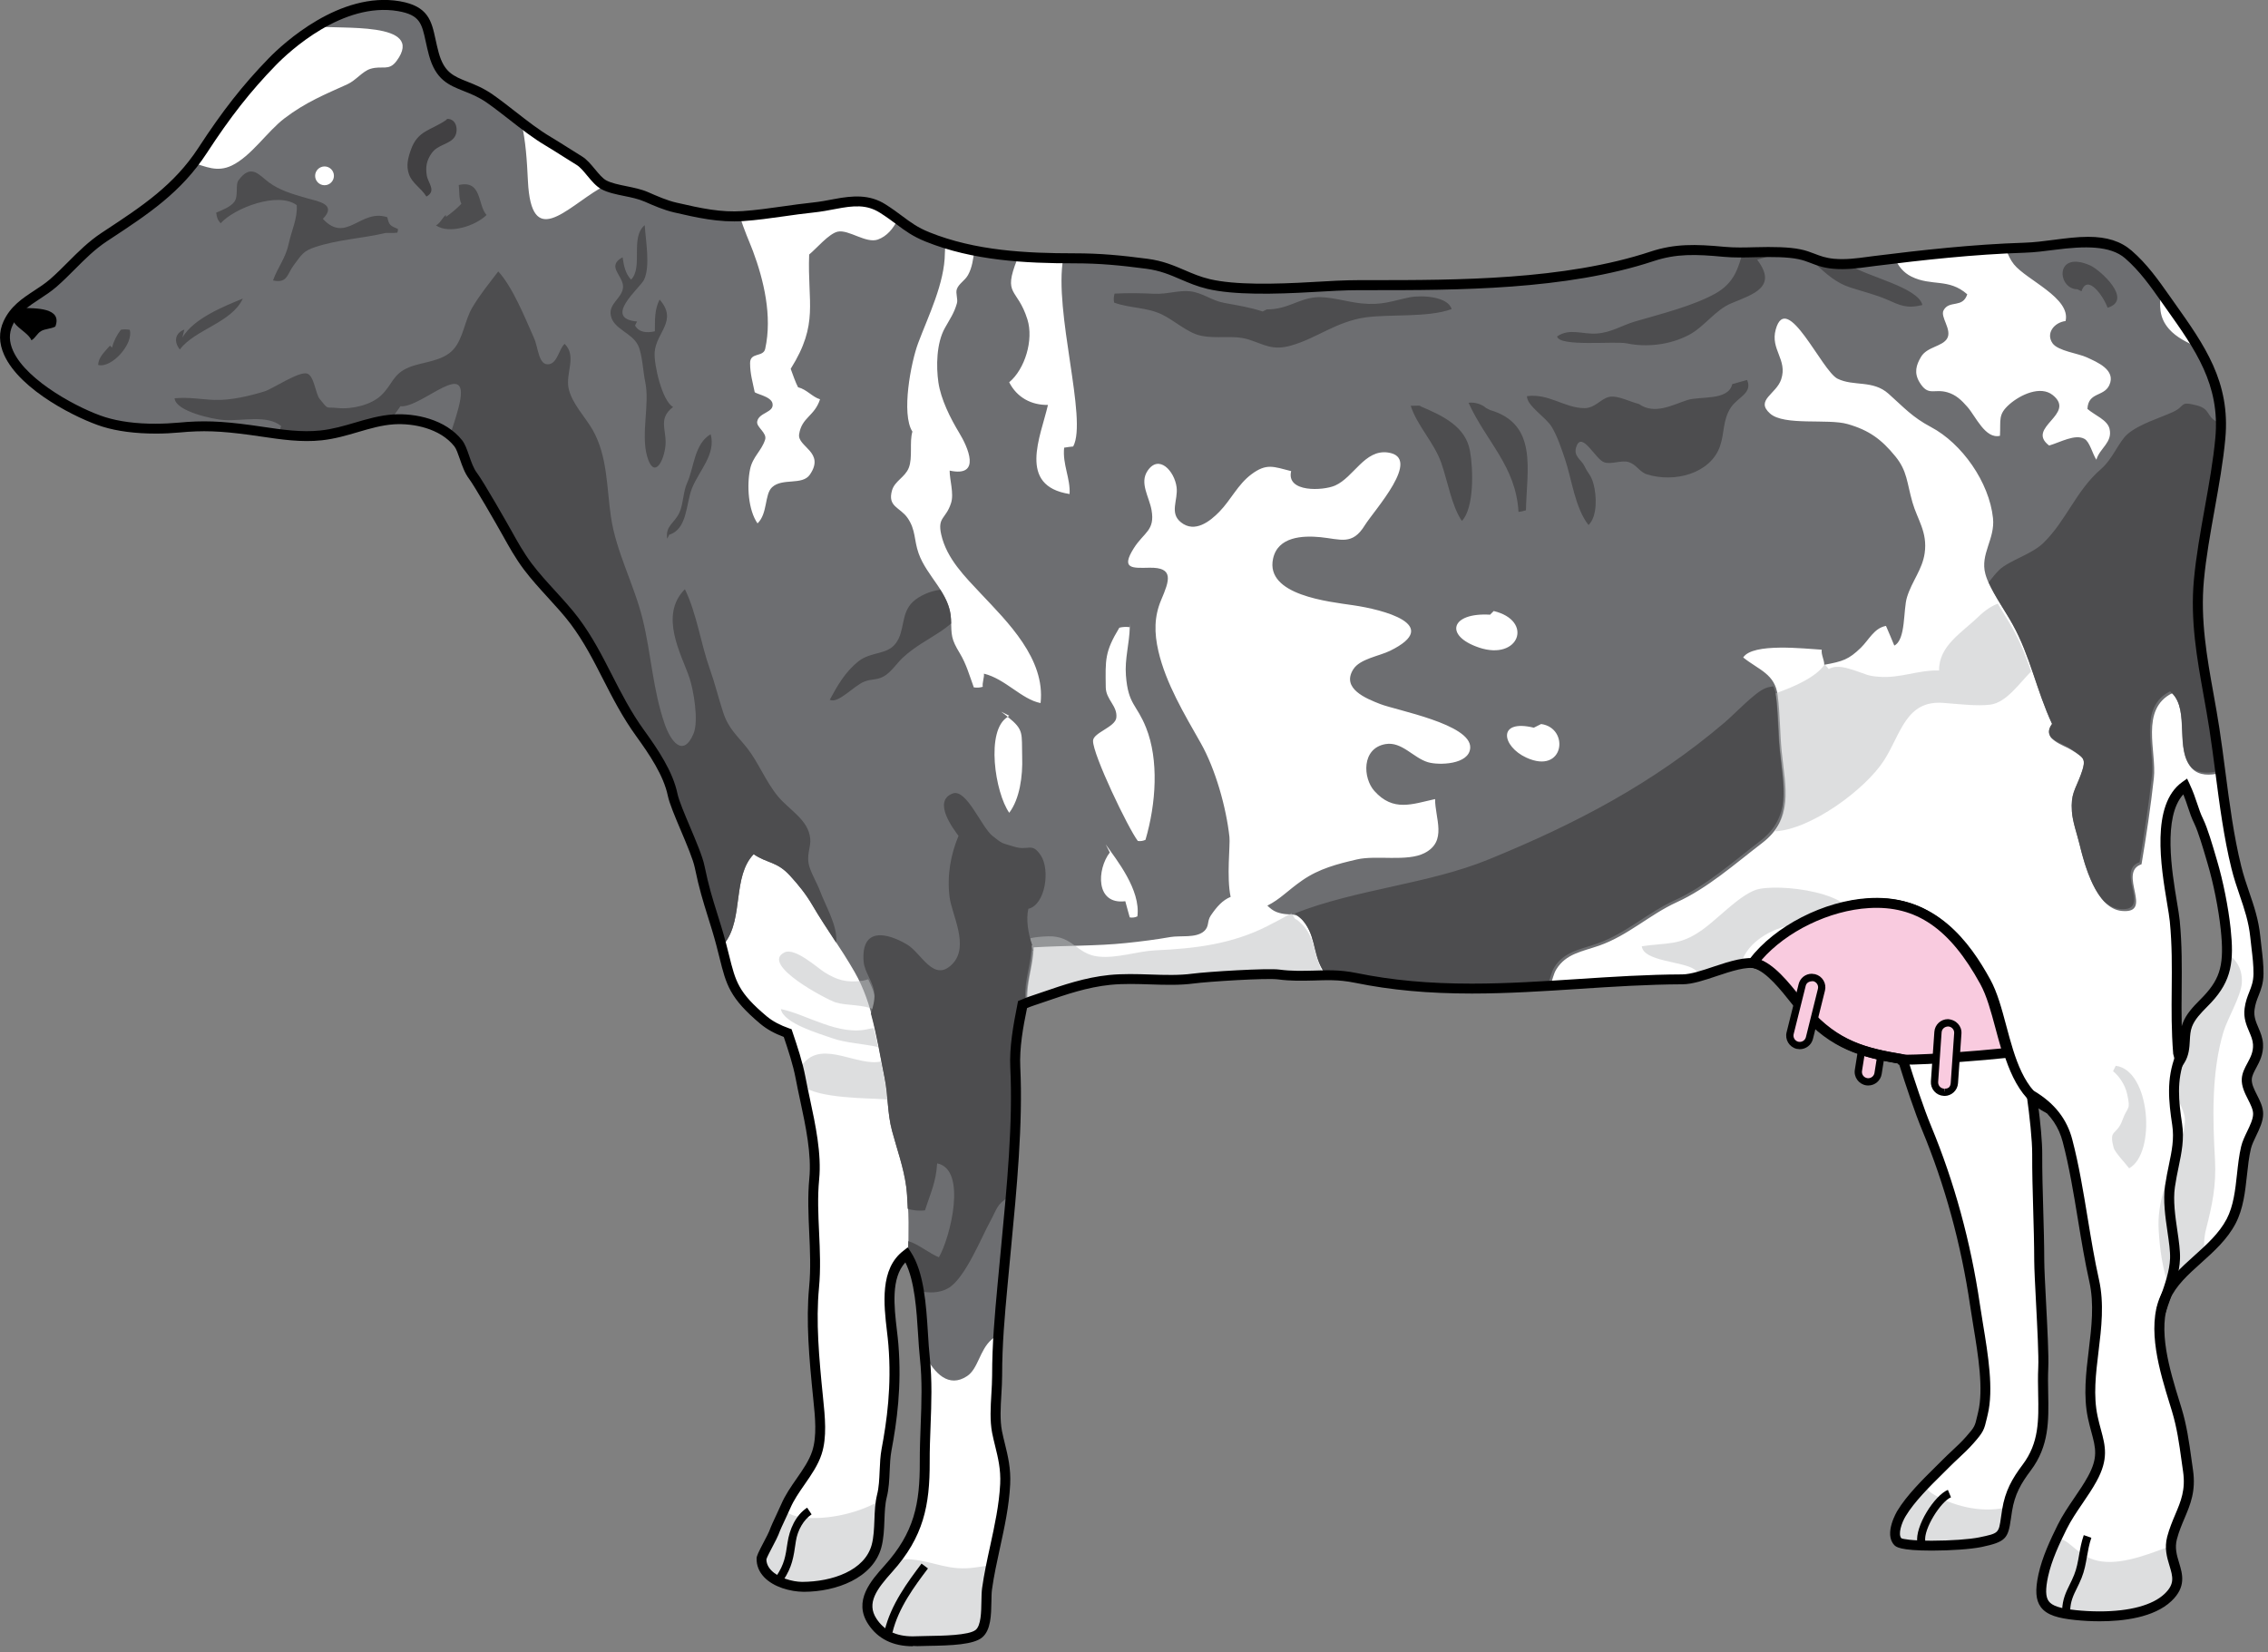
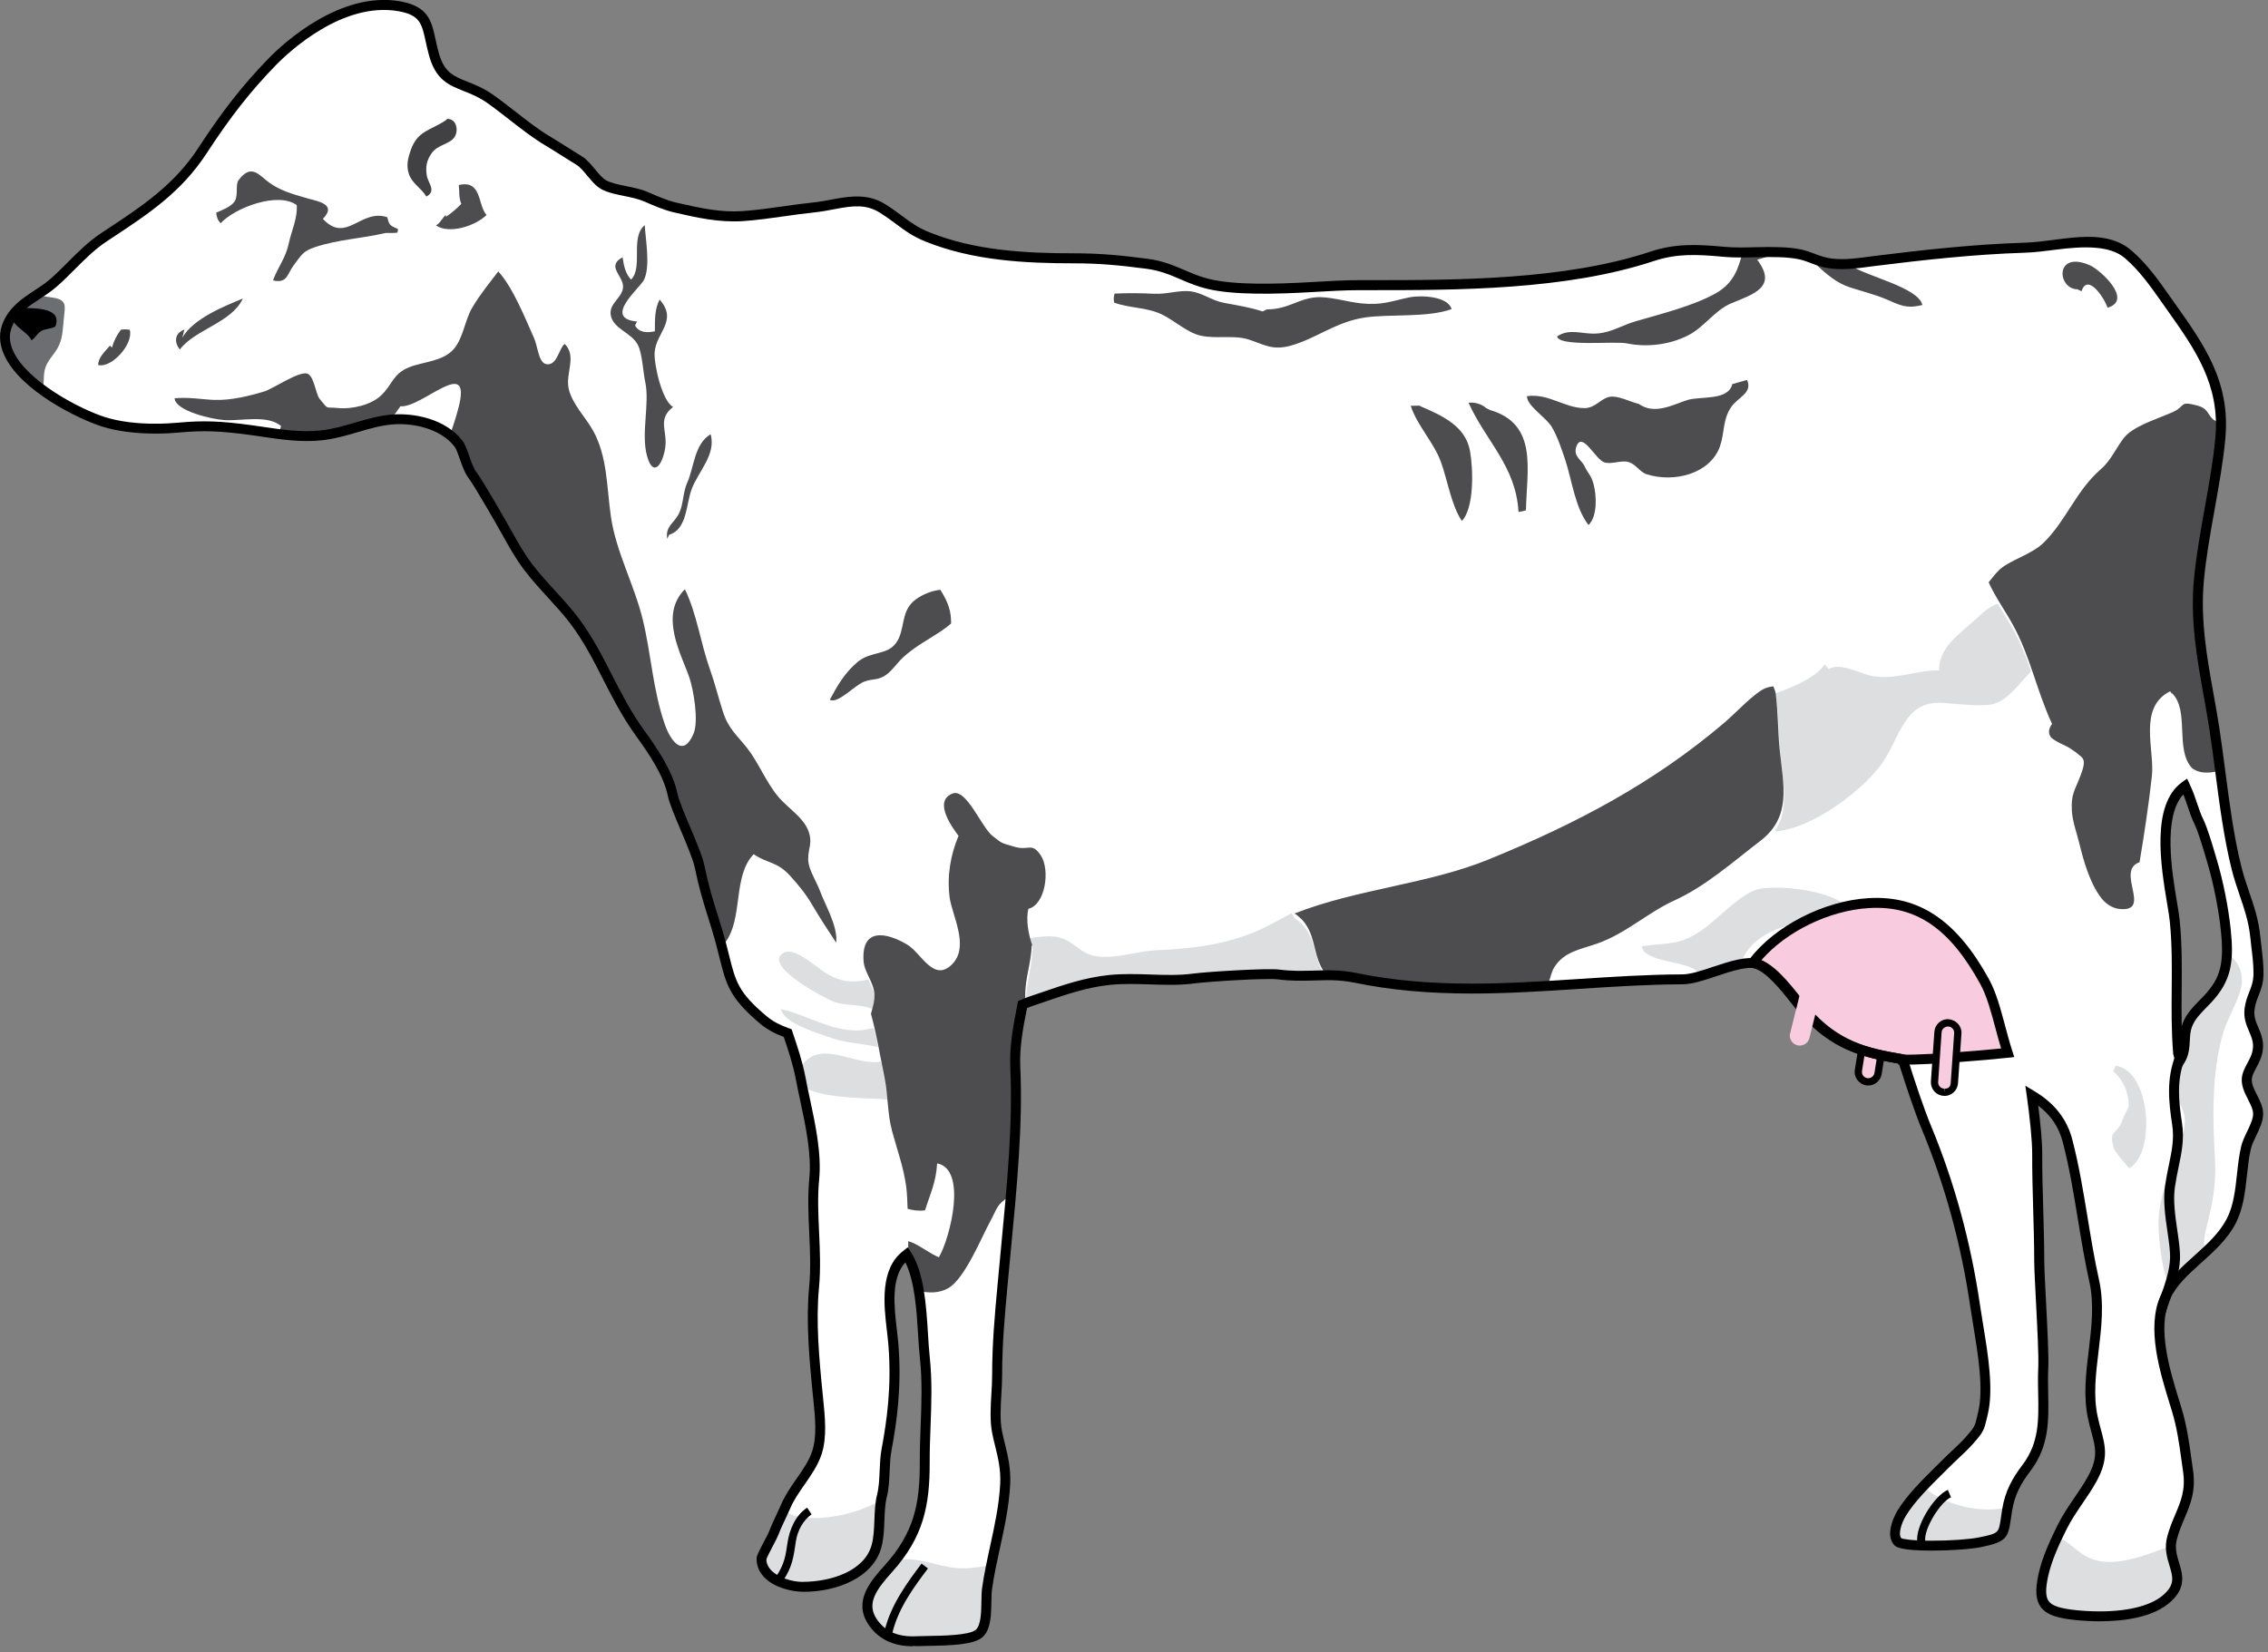
<svg xmlns="http://www.w3.org/2000/svg" xmlns:ns1="https://ian.umces.edu/media-library/" x="0px" y="0px" width="501" height="365" viewBox="0 0 501 365" xml:space="preserve">
  <rect x="0" y="0" width="501" height="365" fill="#808080" stroke="none" />
  <title>Bos taurus (Cow) 6</title>
  <desc>
    <ns1:title>Bos taurus (Cow) 6</ns1:title>
    <ns1:descr>Illustration of Bos taurus (Cow)</ns1:descr>
    <ns1:scene>
      <ns1:contains>mammal, cow, cattle, Chordata, Mammalia, Artiodactyla, Bovidae, Bovinae, Bos, taurus</ns1:contains>
      <ns1:when>2005-11-06</ns1:when>
    </ns1:scene>
  </desc>
  <defs />
  <path d="m410.52 236.45c-.187 1.198.623 2.31 1.828 2.506 1.193.189 2.321-.623 2.51-1.818l1.722-10.85c.187-1.196-.634-2.334-1.829-2.513-1.199-.183-2.33.63-2.507 1.829l-1.72 10.84z" fill="#F9CBDF" />
  <path d="m412.7 239.79l-.473-.038c-1.631-.266-2.749-1.801-2.497-3.424l1.725-10.849c.212-1.44 1.486-2.533 2.963-2.533 1.243.153 1.937.573 2.411 1.219.479.652.675 1.451.55 2.248l-1.721 10.852c-.24 1.45-1.48 2.52-2.96 2.52zm1.89-15.22c-.878 0-1.451.497-1.547 1.151l-1.726 10.855c-.118.763.393 1.461 1.164 1.587l.217.017c.675 0 1.264-.502 1.369-1.168l1.722-10.85c.058-.369-.034-.742-.258-1.046-.22-.298-.538-.492-.897-.546h-.03z" />
  <path d="m22.967 93.207c4.932 1.538 11.286 1.734 16.625 1.219 5.423-.511 9.827-.244 15.822.58 4.996.664 10.301 1.741 15.534 1.171 5.765-.616 10.514-3.174 16.024-3.536 4.993-.333 11.056 1.25 14.253 5.284 1.152 1.443 1.684 5.104 3.238 7.147 1.324 1.731 6.429 10.673 7.666 12.888 1.22 2.202 2.669 4.796 4.444 7.147 3.177 4.234 7.361 8.065 10.365 12.089 5.87 7.832 8.447 16.456 14.494 24.778 2.896 4.021 6.175 8.824 7.164 13.583.691 3.319 5.193 12.177 5.958 15.91 1.193 5.745 2.178 8.42 3.764 13.62 3.289 10.792 1.849 13.112 10.392 20.259 1.525 1.284 3.344 2.162 5.291 2.866 1.095 3.252 2.202 6.486 2.845 9.867 1.281 6.866 3.726 15.212 3.021 22.356-.765 7.874.742 15.835-.041 23.984-.732 7.723.054 16.103.891 24.327.406 3.959.931 8.481-.254 12.129-1.354 4.193-5.105 7.676-6.896 11.879-.813 1.874-1.934 4.001-2.628 5.86-.373 1.03-2.703 5.051-2.71 5.671-.125 4.173 5.39 6.185 8.946 6.249 6.31.084 14.616-2.334 16.445-8.99.958-3.505.345-7.698 1.202-11.103.803-3.164.41-6.866 1.006-10.128 1.375-7.374 2.225-14.671 1.524-23.305-.46-5.849-2.791-15.604 2.917-19.872 3.648 5.571 3.31 16.143 4.021 22.711.85 7.916-.041 15.276-.014 23.108.027 9.884-1.551 16.38-8.024 23.564-2.866 3.177-6.494 7.178-3.546 11.659 2.272 3.458 5.772 4.559 9.884 4.358 2.998-.152 11.438.17 13.641-1.659 2.185-1.809 1.429-7.201 1.805-9.918 1.07-7.669 3.618-15.242 4.007-23.128.227-4.59-1.077-7.876-1.795-11.51-.738-3.811.017-8.56.017-12.455 0-7.896.731-14.847 1.433-22.568 1.369-14.701 3.275-31.414 2.578-45.512-.213-4.387.644-9.146 1.585-13.864.64-.257 1.25-.545 1.951-.783 5.345-1.785 11.049-4.034 17.329-4.674 6.26-.633 12.621.481 18.447-.301 3.235-.427 16.374-1.26 18.917-.918 5.931.813 10.981-.451 17.024.769 24.846 5.05 48.008.41 72.104.322 4.638-.024 12.252-4.536 16.364-3.455 3.993 1.037 8.35 7.628 10.903 10.562 6.737 7.679 13.424 9.22 21.418 10.558 1.479 4.779 3.634 11.263 5.273 15.199 5.229 12.583 8.732 25.743 10.69 39.092 1.05 7.252 3.336 17.349 1.748 23.917-.76 3.157-.58 3.234-2.883 5.854-1.646 1.873-3.526 3.424-5.084 5.02-3.249 3.272-7.615 7.252-10.023 11.242-.694 1.135-2.311 4.664-.799 6.235 1.223 1.284 13.863 1.007 18.25.105 5.694-1.206 5.003-1.602 5.877-7.028.609-3.797 2.009-6.361 4.332-9.446 5.091-6.769 3.282-13.82 3.658-22.119.207-4.193-.863-19.216-.888-23.535-.02-7.919-.48-16.072-.45-23.558.023-3.146-.609-8.901-1.198-13.031 3.729 2.246 6.665 5.325 7.895 10.057 2.562 9.726 3.648 20.923 5.881 30.852 2.259 10.057-2.364 20.52-.305 30.214 1.155 5.43 3.028 7.883-.122 13.616-1.995 3.648-4.779 6.88-6.652 10.657-1.725 3.475-3.377 7.068-4.16 10.666-1.398 6.479.343 8.041 7.08 8.76 6.648.694 15.997.355 20.469-3.886 4.789-4.535-.528-7.753.901-13.169 1.449-5.454 4.46-8.394 3.528-14.837-.69-4.708-1.114-8.921-2.488-13.457-2.145-7.052-5.77-17.438-2.612-24.669 2.89-6.633 10.998-10.081 14.619-16.967 2.53-4.838 2.066-11.084 3.283-16.262.564-2.396 2.675-5.071 2.682-7.47.017-2.523-2.651-5.047-2.503-7.699.142-2.438 2.669-4.258 2.477-7.702-.146-2.72-2.297-4.58-1.86-7.811.407-3.045 1.914-4.302 1.969-7.682.026-2.825-.438-5.433-.705-8.19-.593-5.823-2.821-9.813-4.193-15.409-2.422-9.796-3.31-20.604-4.851-30.617-1.656-10.792-4.481-21.309-3.414-32.798.941-10.24 3.808-21.249 4.735-31.346 1.121-12.218-4.56-20.13-11.113-29.357-2.943-4.146-5.461-8-9.197-11.221-5.859-5.071-14.896-1.765-22.982-1.518-11.12.373-22.186 1.596-33.164 2.964-2.893.365-5.826.887-9.007.599-3.431-.322-4.742-1.542-7.557-2.106-5.172-1.084-11.31-.034-16.566-.525-5.895-.576-10.017-.962-15.935.996-19.602 6.494-43.288 6.365-64.692 6.365-10.314 0-23.361 2.097-33.303-.257-5.084-1.22-7.987-3.746-13.637-4.471-5.558-.725-10.131-1.199-15.988-1.199-11.591 0-22.467-.704-32.453-4.729-4.285-1.734-5.718-3.634-9.891-6.27-5.077-3.208-8.817-.918-15.575-.2-5.026.521-10.107 1.483-15.297 1.859-5.053.353-9.704-.684-14.944-1.89-2.259-.515-4.515-1.545-6.49-2.388-2.835-1.229-6.808-1.317-9.264-2.611-1.954-1.036-3.56-4.204-5.457-5.359-2.222-1.351-4.766-3.039-6.781-4.217-4.526-2.672-8.549-6.396-13.031-9.512-5.663-3.942-10.287-2.469-12.313-9.839-1.585-5.789-.894-9.359-7.699-10.548-10.897-1.868-21.875 5.902-28.073 12.297-6.087 6.28-10.576 12.228-15.378 19.599-5.664 8.664-13.024 13.373-21.662 19.083-4.455 2.92-7.442 6.826-11.331 10.206-3.502 3.015-7.919 4.4-9.975 8.901-4.346 9.498 13.627 19.42 21.198 21.761zm459.72 80.453c1.558 3.336 1.777 5.284 3.045 7.848 1.026 2.121 2.34 6.829 2.957 8.902 1.304 4.386 2.448 10.036 2.961 14.806.782 7.425.135 11.073-4.031 15.534-1.643 1.734-3.567 3.404-4.431 5.629-.992 2.564-.031 5.349-1.619 7.872l-.45-1.711c-.793-10.358.264-18.999-.719-29.089-.57-5.77-5.49-24.23 2.28-29.79z" fill="#fff" />
-   <path d="m485.74 128.14c.941-10.236 3.808-21.245 4.735-31.349.731-8.011-1.48-14.172-4.929-20.056-2.408-1.067-4.753-2.181-6.408-4.055-2.256-2.581-2.107-5.146-1.803-8.099-2.171-3.059-4.325-5.884-7.171-8.356-5.859-5.071-14.896-1.765-22.982-1.495-1.361.041-2.72.14-4.074.204.437 1.324 1.016 2.523 1.761 3.452 2.802 3.489 12.621 7.425 11.412 12.529-2.541.322-4.407 2.737-2.869 4.921 1.195 1.691 5.718 2.236 7.561 3.103 2.178 1.017 6.554 2.76 4.963 6.162-1.22 2.587-4.638 1.456-4.824 5.223 1.586 1.409 4.424 2.415 4.884 4.406.716 3.015-2.181 4.269-2.909 6.822-.847-1.25-1.449-3.932-2.614-4.596-2.06-1.158-5.312.725-7.821 1.463-5.273-4.004 6.138-6.89.785-11.157-2.675-2.138-7.116-.105-9.585 2.073-2.521 2.256-1.87 3.299-2.063 6.934-3.241.772-5.355-4.298-7.184-6.375-1.312-1.5-2.544-2.686-4.418-3.231-2.99-.874-4.221.972-6.154-2.202-1.273-2.097-.756-3.832.318-5.629 1.324-2.26 4.763-2.267 5.785-4.089 1.098-1.944-1.599-4.739-.799-6.202 1.264-2.331 4.197-.376 5.229-3.53-4.125-3.628-7.854-1.694-12.343-3.919-1.73-.853-2.923-2.31-3.58-3.979-1.549.196-3.089.365-4.624.559-2.893.365-5.826.887-9.007.599-3.431-.322-4.742-1.542-7.557-2.106-5.172-1.061-11.31-.034-16.566-.525-5.895-.559-10.017-.962-15.935.996-19.602 6.494-43.288 6.365-64.692 6.365-10.314 0-23.361 2.097-33.303-.257-5.084-1.22-7.987-3.746-13.637-4.471-5.558-.725-10.131-1.199-15.988-1.199-.83 0-1.639-.02-2.456-.041-2.158 11.723 5.413 35.62 2.188 41.592-.66.065-1.345.153-1.998.265-.396 3.672 1.419 6.805 1.199 10.239-11.567-1.794-6.385-12.664-4.776-19.683-3.638.064-6.853-1.625-8.563-5.006 3.479-2.889 5.443-9.369 4.024-13.888-2.235-7.123-5.504-5.098-2.252-13.265.102-.254.207-.45.312-.694-3.333-.288-6.591-.694-9.779-1.328-.24 1.938-.491 3.865-1.406 5.498-.688 1.233-2.039 1.896-2.462 3.103-.322.924.288 2.198.014 3.14-.627 2.202-1.504 3.377-2.659 5.453-1.883 3.36-1.934 8.492-1.433 11.991.559 3.777 2.608 7.865 4.637 11.226 1.778 2.93 5.01 9.819-2.147 8.278-.027 1.968.992 5.071.312 7.154-1.135 3.587-3.049 3.052-2.175 6.964 1.209 5.362 5.267 9.332 8.834 13.143 5.745 6.104 14.223 14.331 13.112 24.09-4.18-.803-7.78-5.349-12.516-6.497.125.728-.407 2.056-.254 2.903-.657.189-1.22.244-1.981.125-1.04-2.879-1.667-5.155-3.079-7.509-1.968-3.252-1.843-3.905-1.951-7.53-.189-5.779-5.349-9.393-7.174-14.603-1.026-2.903-.6-5.125-2.408-7.757-1.656-2.418-4.515-2.442-3.445-6.141.617-2.073 2.862-2.866 3.688-4.942.912-2.266.108-5.73.81-8.011-2.52-3.885-.318-15.334 1.264-19.547 2.266-6.053 5.853-13.221 5.907-19.897.007-.772.088-1.521.163-2.279-1.338-.427-2.693-.763-4-1.274-2.903-1.175-4.529-2.449-6.551-3.959-.969 2.09-2.425 3.807-4.403 4.519-2.649.941-6.459-2.27-8.895-1.734-1.958.45-4.674 3.722-6.293 5.05-.41 10.653 2.201 15.256-4.079 25.245.349.973 1.128 3.178 1.629 4.076 1.907.46 3.147 2.15 4.854 2.656-1.237 3.793-4.045 3.949-4.621 7.732-.423 2.785 5.83 3.916 2.364 8.925-1.67 2.416-6.06.651-8.346 2.778-1.693 1.599-.928 5.778-3.208 7.98-2.06-2.954-2.391-8.384-1.643-11.98.579-2.758 2.506-4 3.316-6.507.491-1.518-1.941-2.737-1.751-3.986.338-2.09 3.868-1.958 3.377-4.069-.366-1.562-3.855-2.083-3.933-2.492-.454-2.267-.999-3.967-1.009-6.365-.014-2.47 2.913-1.261 3.336-3.154 1.609-7.252-.332-15.252-2.703-21.601-.715-1.927-2.073-4.847-2.879-7.723-4.79.214-9.271-.734-14.271-1.883-2.259-.521-4.515-1.528-6.49-2.395-2.73-1.188-6.469-1.337-8.939-2.493-.43.213-.853.427-1.22.64-7.645 4.515-15.167 13.522-15.909-1.623-.224-4.624-.488-8.861-1.443-12.905-2.31-1.775-4.597-3.635-7.022-5.318-5.663-3.942-10.287-2.469-12.313-9.839-1.585-5.766-.894-9.359-7.699-10.538-6.32-1.09-12.672 1.135-18.111 4.407 4.624.769 24.181-1.24 17.563 7.682-1.728 2.32-3.116.921-5.779 1.734-1.748.545-3.218 2.564-5.074 3.401-4.854 2.202-9.183 3.936-13.904 7.53-3.821 2.909-7.361 8.4-11.677 10.442-3.19 1.521-5.745.193-8.528-.623-5.342 6.914-11.913 11.341-19.551 16.391-4.455 2.92-7.442 6.826-11.331 10.206-3.502 3.015-7.919 4.4-9.975 8.901-4.346 9.481 13.627 19.406 21.197 21.739 4.932 1.541 11.286 1.741 16.625 1.226 5.423-.521 9.827-.244 15.822.569 4.996.664 10.301 1.754 15.534 1.179 5.765-.599 10.514-3.181 16.024-3.529 4.993-.346 11.056 1.236 14.253 5.28 1.152 1.457 1.684 5.105 3.238 7.137 1.324 1.734 6.429 10.69 7.666 12.892 1.22 2.205 2.669 4.803 4.444 7.144 3.177 4.241 7.361 8.089 10.365 12.113 5.87 7.811 8.447 16.432 14.494 24.778 2.896 4 6.175 8.81 7.164 13.573.691 3.33 5.193 12.164 5.958 15.906 1.193 5.738 2.178 8.411 3.764 13.61.43 1.416.779 2.666 1.077 3.808.264-.2.542-.342.783-.664 4.084-5.477 1.598-14.633 6.304-19.531 3.038 2.073 5.111 1.541 8.041 4.749 1.786 1.947 3.489 4.044 4.878 6.418 2.943 5.03 6.317 9.501 9.41 14.914 4.088 7.154 4.938 15.138 6.588 23.298.796 3.908.609 7.82 1.649 11.702 1.114 4.197 2.557 8.079 3.13 12.347.705 5.284.515 10.483.417 15.652 3.137 5.508 3.028 15.009 3.628 21.363 2.205 4.332 5.365 7.51 9.386 4.857 2.473-1.626 2.754-5.734 5.423-8.085.552-.475 1.077-.827 1.605-1.243.278-4.407.637-8.76 1.06-13.349 1.369-14.701 3.275-31.435 2.578-45.532-.213-4.376.644-9.138 1.585-13.857.403-.159.81-.308 1.202-.481-.01-.234-.119-.427-.125-.661-.163-4.024 1.334-7.597 1.389-11.513 7.144-.427 13.962-.278 20.377-.952 3.367-.342 6.713-.779 9.881-1.334 2.141-.356 5.538.264 7.313-1.223 1.324-1.111.65-2.202 1.578-3.55 1.311-1.928 2.608-3.384 4.366-4.088-.932-4.407-.064-11.436-.261-13.224-.708-6.524-3.086-14.995-6.327-20.733-3.638-6.425-7.709-13.176-9.369-20.323-.945-4.075-.932-7.642.596-11.276 1.842-4.322 2.943-7.286-2.619-7.157-3.739.074-6.32.312-3.417-4.298 2.242-3.563 4.732-3.885 3.926-8.445-.521-2.93-2.686-5.958-.895-8.641 2.514-3.791 5.976.041 6.429 3.594.366 2.845-1.653 5.681.976 7.767 3.079 2.449 6.453-.278 8.461-2.334 2.587-2.652 4.078-6.029 7.085-8.278 3.36-2.506 4.875-1.69 8.783-.708-1.135 4.783 7.1 4.343 9.708 3.188 4.146-1.836 6.531-8.021 11.676-7.296 7.713 1.094-3.059 12.756-5.128 16.103-2.751 4.461-5.301 3.049-9.769 2.598-3.964-.383-9.431-.128-10.48 4.752-1.751 8.089 12.38 9.498 17.729 10.291 6.317.917 19.91 4.278 8.112 10.057-2.388 1.175-6.683 1.775-8.129 4.099-2.68 4.264 2.876 6.459 5.972 7.668 3.617 1.409 20.1 4.431 19.866 9.647-.183 3.767-6.984 3.916-9.369 3.191-3.188-.962-5.752-4.6-9.315-4-5.389.911-5.029 7.543-2.485 10.365 4.176 4.654 8.332 2.899 13.409 1.785-.03 4.248 2.778 9.329-2.367 11.94-3.852 1.948-10.592.396-14.897 1.392-4.328 1.006-8.35 2.033-12.071 4.621-3.272 2.266-4.844 4.149-7.72 5.585.606.555 1.229 1.125 2.09 1.433 3.163 1.145 4.166-.545 6.354 2.612 2.496 3.648 1.544 7.594 4.606 11.391 2.097 0 4.241.064 6.527.525 14.714 2.994 28.853 2.567 42.939 1.734.465-1.264.691-2.642 1.342-3.662 2.138-3.421 5.612-3.872 9.443-5.199 6.385-2.246 11.144-6.846 17.129-9.583 6.833-3.103 12.852-8.475 18.888-13.095 6.991-5.352 5.139-12.197 4.315-20.093-.417-4.085-.343-8.149-.881-12.448-.623-4.827-4.108-5.62-7.639-8.435 2.117-3.292 13.651-1.924 17.35-1.721-.158 1.148.6 2.28.549 3.34 4.096-.742 5.434-1.189 8.068-3.743 1.836-1.789 2.937-4.359 5.576-4.851.63 1.457 1.293 2.998 1.839 4.346 2.595-1.307 1.931-7.885 2.808-10.7 1.077-3.506 3.381-6.094 3.898-9.701.675-4.654-1.619-7.455-2.691-11.222-1.261-4.39-1.126-6.924-3.791-10.186-3.042-3.723-5.762-5.758-10.548-7.126-4.339-1.25-14.047.45-17.13-2.331-3.326-2.974 1.393-4.268 2.47-7.553 1.446-4.363-2.442-6.568-1.206-11.009 2.426-8.769 10.173 9.169 13.661 10.88 3.594 1.758 7.773.217 11.253 3.316 3.447 3.072 5.202 5.135 9.379 7.361 6.828 3.607 12.868 12.176 13.701 20.123.484 4.634-2.89 7.919-1.684 12.336.895 3.336 4.247 7.896 6.012 11.093 3.947 7.123 5.237 14.514 8.723 22.017-2.52 3.391 2.608 4.685 4.288 5.765 2.724 1.744 3.435 1.775 2.022 5.582-1.24 3.299-2.195 4.109-1.931 7.984.152 2.296 1.142 5.003 1.696 7.296 1.067 4.407 3.622 14.182 9.332 14.697 7.27.664-1.066-8.492 4.35-10.314 1.047-6.162 2.039-12.817 2.724-19.04.657-5.809-3.113-15.182 4.044-18.745 3.964 4.003.383 12.699 4.532 16.767 1.46 1.419 3.78 1.463 6.154.843-.45-3.295-.856-6.588-1.361-9.799-1.68-10.81-4.51-21.34-3.44-32.81zm-262.8 51.4c-3.13-4.427-5.267-18.292-.318-21.181-.427-.362-.895-.728-1.47-1.155l1.789.897c-.129.044-.19.183-.318.257 3.662 2.93 3.025 3.618 3.174 8.817.15 4.27-.54 9.31-2.85 12.36zm28.3 22.89c-.528.257-1.104.322-1.677.227-.23-.871-.688-2.388-.986-3.577-6.632.827-6.287-7.059-3.417-10.771l-.901-1.778c2.37 3.39 7.76 10.04 6.99 15.9zm-1.67-63.89c0-.292.051-.589.037-.891v.891h-.04c-.078 3.648-1.138 6.984-.85 10.663.491 6.504 2.375 6.314 4.454 11.554 2.842 7.113 2.222 16.733-.132 24.757-.532.254-1.094.342-1.69.254-2.1-2.723-9.982-19.125-9.897-22.143.051-1.795 4.918-2.998 5.148-5.094.285-2.605-2.286-3.956-2.337-6.687-.078-6.147-.251-7.818 3.001-13.187.76-.19 1.52-.21 2.31-.11zm77.13 4.5c-7.689-2.591-6.283-7.771 2.459-7.255l.8-.81c8.86 2.12 5.64 11.05-3.26 8.07zm10.47 24.32c-5.405-2.469-6.537-8.6 1.65-6.612l1.615-.81c6.35.86 5.15 11.28-3.27 7.42z" fill="#6D6E71" />
  <path opacity=".5" d="m183.99 229.39c2.788.982 6.686 1.169 9.972 1.896-.288-1.405-.62-2.794-.965-4.187-.308.045-.654.089-1.023.17-6.595 1.734-13.931-3.279-19.483-4.363.56 3.16 8.46 5.41 11.49 6.48zm11.35 13.44c.254.044.474.085.731.108-.135-1.22-.278-2.442-.518-3.672-.332-1.616-.626-3.174-.932-4.779-5.176 1.142-12.695-4.624-16.994.233-.674.738-1.037 1.413-1.274 2.022.061.244.135.491.19.738.132.704.304 1.453.457 2.182 3.37 3.13 15.53 2.89 18.33 3.17zm-2.24-19.79c.149-.769.254-1.521.204-2.266-.099-1.619-.881-3.038-1.518-4.454-.393.129-.766.237-1.125.302-3.834.569-5.904-.254-8.448-1.795-1.582-.965-6.595-5.596-8.922-4.441-5.464 2.683 9.396 10.453 11.293 11.049 2.5.77 6.02.38 8.52 1.61zm-25.45 121.87c-.132 4.146 5.375 6.171 8.932 6.226 6.324.081 14.623-2.31 16.445-8.986.918-3.316.444-7.226 1.128-10.527-5.352 3.059-12.865 4.343-17.759 3.421-1.527-.277-2.574-.918-3.489-1.527-.813 1.849-1.876 3.885-2.546 5.704-.38 1.02-2.69 5.05-2.7 5.7zm60.38-134.89c-.047 3.702-1.361 7.106-1.361 10.859.274-.105.542-.224.84-.329 5.342-1.778 11.046-4.044 17.336-4.678 6.256-.63 12.617.471 18.454-.308 3.238-.427 16.367-1.243 18.911-.901 3.492.474 6.693.247 9.969.213-1.7-3.208-1.534-6.524-3.635-9.583-.464-.664-.863-1.091-1.243-1.392-.42-.451-.826-.769-1.212-.918l-.793-1.264c-1.832 1.026-3.638 2.009-5.43 2.91-7.838 3.95-15.957 4.922-24.679 5.305-3.99.193-8.394 1.819-12.594 1.368-4.807-.532-5.511-4.606-11.039-4.471-1.731.068-2.947.197-4.018.44.193.918.349 1.829.671 2.747-.06-.01-.12-.01-.18-.01zm-32.37 137.09c-2.866 3.188-6.497 7.191-3.533 11.662 2.259 3.465 5.762 4.576 9.88 4.354 3.001-.143 11.435.183 13.627-1.646 2.178-1.813 1.446-7.212 1.822-9.918.261-1.927.623-3.811 1.016-5.734-.962.139-1.931.268-2.917.409-5.917.895-8.939-1.267-14.257-1.758-1.413-.139-2.754.184-4.061.715-.50.67-.99 1.29-1.58 1.93zm223.78-12.19c-.688 1.149-2.293 4.668-.799 6.24 1.223 1.283 13.86 1.006 18.253.088 5.694-1.192 5.014-1.596 5.878-7.009.07-.43.189-.802.277-1.212-5.718 1.308-12.126-.563-16.14-3.046-.996-.609-1.38-1.348-1.789-1.947-2.16 2.22-4.25 4.55-5.68 6.89zm59.81-50.29c2.043-2.842 4.959-5.176 7.686-7.723-.108-1.774-.099-3.57.407-5.497 1.304-5.091 2.256-9.478 1.947-15.236-.498-8.729-.844-19.253 1.896-28.307.864-2.842 3.906-7.926 4.034-10.778.177-3.618-1.673-5.437-3.922-7.15.081 4.793-.976 7.872-4.266 11.395-1.652 1.754-3.565 3.411-4.426 5.64-1.007 2.564-.031 5.349-1.619 7.858l-.444-1.7c-.058-.661-.044-1.26-.077-1.9-.225 2.93-.384 5.775-.225 8.516.159 2.5 2.401 5.335 2.401 7.682 0 3.015-1.365 5.23-2.242 8.018-1.693 5.332-3.885 10.187-3.557 16.145.24 4.37.86 8.9 2.41 13.05zm-103.43-79.08c-4.826 3.38-7.455 2.642-13.146 3.479.359 3.36 8.956 3.285 11.622 5.101.606.41 1.195 1.05 1.788 1.754 2.784-.877 5.745-2.002 8.255-2.395.678-2.29 1.903-4.346 4.241-6.057 6.5-4.793 14.141-3.529 21.218-2.896 1.493-7.652-17.57-9.511-21.984-7.95-3.87 1.41-8.4 6.46-12 8.98zm91.55 29.88l-.597 1.195c1.236 1.007 2.618 2.825 3.113 5.058.829 3.75.128 2.517-1.047 5.751-1.267 3.53-3.075 1.86-1.928 6.118.265 1.006 2.73 3.584 3.415 4.524 5.98-3.26 4.74-21.64-2.95-22.64zm-16.59 113.18c-1.396 6.479.355 8.041 7.059 8.745 6.653.712 15.994.346 20.466-3.877 4.376-4.14.396-7.202.731-11.792-5.592 2.107-11.739 4.407-16.57 2.835-4.122-1.348-5.781-5.154-8.462-4.59-1.35 2.86-2.6 5.77-3.23 8.68zm-58.72-164.96c8.045-.42 20.028-9.312 24.124-15.683 3.757-5.847 4.793-13.373 13.18-12.692 3.262.248 7.445.759 10.334.376 3.499-.481 6.273-4.589 8.909-7.252.034-.01.051-.044.081-.074-1.104-3.106-2.27-6.209-3.956-9.244-.905-1.67-2.222-3.702-3.415-5.724-1.317.481-2.713 1.348-4.352 2.933-3.476 3.371-8.75 6.409-8.614 11.822-4.61-.149-8.613 1.775-13.291 1.389-2.599-.193-2.785-.556-5.214-1.348-1.765-.556-4.088-1.409-5.88-.356-.312-.349-.546-.704-.9-1.013-1.82 2.683-6.392 4.824-11.05 6.449.155.363.328.698.396 1.179.542 4.289.453 8.374.891 12.441.65 6.35 1.9 12.01-1.24 16.78z" fill="#BCBEC0" />
  <path d="m461.81 58.674c-7.997-3.598-7.425 5.199-2.893 5.233l.888.437c1.328-4.085 4.976 1.328 5.758 3.638 5.75-1.734-1.67-8.346-3.76-9.308zm-56.8-.387c-2.974-.288-4.406-1.219-6.547-1.842.81.434 1.643 1.009 2.584 1.876 2.473 2.276 4.61 4.183 7.635 5.166 2.425.793 5.623 1.606 8.021 2.632 3.042 1.324 4.379 2.117 7.953 1.264-.878-3.936-12.516-6.365-15.961-8.804-.148-.119-.284-.227-.443-.332-1.07.064-2.12.149-3.24.040zm36.56 67.673c-.603.576-1.409 1.558-2.276 2.672 1.349 3.063 3.841 6.615 5.287 9.268 3.947 7.124 5.237 14.504 8.723 22.014-.922 1.243-.809 2.202-.22 2.998 1.161 1.046 3.126 1.71 4.058 2.31.982.64 1.605 1.07 2.06 1.497 1.334.941 1.487 1.656.413 4.535-1.24 3.306-2.195 4.129-1.931 8.001.152 2.293 1.142 4.986 1.696 7.272.783 3.234 2.368 9.288 5.387 12.543 1.009.941 2.164 1.605 3.502 1.73 7.263.664-1.073-8.492 4.353-10.334 1.04-6.147 2.032-12.804 2.73-19.04.643-5.799-3.13-15.171 4.037-18.721.136.149.214.339.356.512.026-.021.043-.044.084-.064 3.882 3.905.579 12.302 4.336 16.476 1.456 1.219 3.645 1.26 5.9.684-.434-3.316-.857-6.608-1.358-9.813-1.652-10.792-4.475-21.295-3.404-32.785.932-10.229 3.801-21.249 4.722-31.345.105-1.091.031-2.067.021-3.103-.155-.064-.321-.108-.461-.173-2.168-1.121-1.307-2.737-4.277-3.53-4.031-1.046-2.398.128-5.335 1.457-2.846 1.303-7.429 2.652-9.999 4.867-1.944 1.677-3.234 5.453-5.884 7.747-5.527 4.779-7.652 11.381-12.713 16.31-2.66 2.57-7.54 3.83-9.82 6.01zm-127.97-36.287h.438c-.729-.146-1.644 0-2.412-.04 1.405 4.396 5.165 8.108 6.744 12.604 1.389 3.926 2.3 9.563 4.559 12.837 2.737-2.869 2.531-11.448 1.779-15.514-.99-5.333-5.85-7.677-11.11-9.893zm74.56-32.303c2.493-.729 4.347-1.338 5.951-1.585-2.99-.18-6.124-.021-9.162 0-.982 3.445-1.832 6.689-5.991 9.04-4.926 2.76-12.222 4.566-17.807 6.196-2.836.833-5.203 2.438-8.414 2.652-3.195.237-5.985-1.26-8.771.64.417 2.364 12.696.986 15.433 1.541 4.166.877 9.335.406 13.624-1.839 3.451-1.785 5.819-5.518 9.416-7.015 4.92-2.037 10.29-3.618 5.72-9.63zm-340.66 30.979c-3.008-.108-5.633-.664-8.929-.373.173 2.835 8.37 4.665 11.028 4.823 3.855.227 9.448-1.243 12.523 1.328-.342.556-.241 1.186.023 1.819 2.917.363 5.867.566 8.804.23 5.5-.576 10.083-2.866 15.259-3.397.864-1.09 1.632-2.121 2.246-3.039 4.735.468 15.971-11.598 12.811.396-.593 2.256-1.257 4.214-1.903 6.128.653.521 1.344 1.026 1.866 1.684 1.152 1.439 1.684 5.098 3.238 7.13 1.324 1.734 6.429 10.677 7.666 12.882 1.22 2.225 2.669 4.813 4.444 7.157 3.177 4.237 7.361 8.079 10.365 12.099 5.87 7.811 8.447 16.441 14.494 24.778 2.896 4.01 6.175 8.813 7.164 13.586.691 3.316 5.193 12.164 5.958 15.896 1.193 5.755 2.178 8.41 3.764 13.61.43 1.409.779 2.672 1.077 3.828.264-.213.542-.353.783-.685 4.084-5.453 1.598-14.633 6.304-19.534 3.038 2.087 5.111 1.538 8.041 4.759 1.786 1.938 3.489 4.044 4.878 6.409 1.677 2.866 3.475 5.585 5.284 8.343.02-.105.047-.2.051-.318.203-3.509-2.361-7.767-3.57-10.999-.664-1.765-1.751-3.529-2.334-5.318-.846-2.618.349-4.376.146-6.321-.41-4.193-4.589-6.259-7.144-9.349-2.696-3.275-4.312-7.479-6.747-10.592-2.212-2.815-4.152-4.278-5.352-7.97-1.05-3.197-1.768-6.28-2.899-9.443-2.069-5.782-2.889-12.262-5.545-17.739-5.765 5.775-.779 14.379.986 19.514.86 2.513 2.151 9.542.901 12.448-2.306 5.349-5.041 1.565-6.324-2.114-2.669-7.662-2.988-15.462-4.891-23.216-1.891-7.703-5.874-14.85-7.015-22.657-.956-6.547-.732-13.288-4.001-19.117-1.632-2.89-4.685-5.915-5.365-9.318-.651-3.347 1.876-7.019-.851-9.738-1.287 1.138-1.562 4.193-3.449 4.494-2.337.387-2.36-3.634-3.312-5.755-1.952-4.396-4.722-11.306-7.909-14.741-2.07 2.737-4.021 5.071-5.762 8.025-1.64 2.771-1.972 6.757-4.109 9.166-2.402 2.729-6.761 2.75-9.792 3.969-3.702 1.511-3.618 3.767-6.233 6.246-2.185 2.076-6.422 3.106-9.67 2.761-2.652-.294-1.802.559-3.885-2.002-.915-1.142-1.213-5.057-2.737-5.589-1.792-.623-7.628 3.377-9.467 3.933-3.176.974-7.461 2.004-10.909 1.875zm-25.81-7.723c3.021.759 7.861-4.708 6.971-7.77-.644-.125-1.293-.135-1.961-.017-.928 1.219-1.603 2.564-1.965 3.956l-.447-.451c-1.118 1.349-2.578 2.558-2.598 4.282zm307.24 109.19c-13.498 5.528-29.249 6.554-43.001 11.991.383.159.779.481 1.22.918.393.325.782.728 1.243 1.392 2.392 3.489 1.687 7.286 4.355 10.954 2.039 0 4.109.068 6.335.515 14.728 2.998 28.845 2.567 42.936 1.714.462-1.264.688-2.635 1.338-3.648 2.145-3.418 5.624-3.885 9.444-5.213 6.395-2.236 11.147-6.846 17.14-9.563 6.835-3.106 12.844-8.475 18.88-13.095 6.998-5.358 5.136-12.218 4.319-20.113-.424-4.064-.343-8.153-.885-12.441-.085-.65-.346-1.101-.531-1.625-.56.108-1.111.163-1.728.417-2.367.921-6.733 5.64-9.03 7.577-15.89 13.54-33.05 22.46-52.04 30.22zm-138.16 22.54c.169 2.438 2.218 4.559 2.388 7.231.095 1.433-.345 2.913-.766 4.346 1.257 4.576 2.026 9.314 3.005 14.142.796 3.915.609 7.828 1.649 11.727 1.114 4.149 2.557 8.041 3.13 12.299.213 1.646.247 3.275.315 4.922 1.162.342 2.418.515 3.841.342 1.175-3.723 2.422-6.11 2.686-10.378 6.703 1.317 2.886 16.414.389 20.743-2.008-.769-4.61-2.961-6.771-3.561-.023 1.21-.023 2.419-.044 3.595 1.138 2.032 1.775 4.62 2.252 7.34 2.276.62 4.749.556 6.666-.569 3.665-2.127 7.344-11.307 9.136-14.559 1.748-3.207 1.429-3.756 4.108-5.541.871-9.972 1.524-20.046 1.07-29.079-.21-4.387.65-9.156 1.592-13.861.399-.163.803-.322 1.202-.474-.02-.244-.122-.427-.135-.671-.159-4.038 1.348-7.587 1.399-11.5h.156c-.952-2.744-1.409-5.714-.877-8.092 3.767-.874 4.881-8.644 2.727-11.832-2.039-3.004-2.584-.854-5.968-1.924-2.94-.918-2.3-.491-4.695-2.364-2.401-1.894-5.734-10.474-8.756-9.362-4.63 1.7.322 8.088 1.27 9.362-1.721 4.119-2.578 8.719-1.978 13.498.474 3.926 4.481 10.894.593 14.839-4.112 4.173-6.798-2.429-9.948-4.309-4.5-2.68-10.19-3.9-9.64 3.68zm55.44-147.5c-.186.688-.257 1.232-.095 1.992 3.438 1.253 7.174 1.006 10.494 2.588 2.768 1.324 5.674 4.044 8.539 4.688 3.584.823 7.276-.207 10.687.877 3.36 1.067 5.196 2.5 9.312 1.345 5.718-1.605 9.958-5.284 16.448-6.226 5.447-.77 13.783.084 19.063-1.84-.772-2.801-6.622-3.133-9.288-2.601-3.942.807-6.036 1.813-10.666 1.338-3.103-.308-7.11-1.623-10.125-1.338-3.938.379-6.1 2.666-10.758 2.666l-.9.451c-2.869-.908-5.003-1.243-8.465-1.883-2.869-.522-4.667-2.206-7.537-2.567-2.449-.288-5.183.684-7.967.545-2.87-.140-5.85-.184-8.74-.035zm103.7 25.293c-4.305-.024-7.798-3.296-12.604-2.636-.027 2.161 4.193 4.613 5.511 6.849 1.273 2.161 2.106 4.773 2.903 7.093 1.506 4.481 2.2 10.73 5.188 14.528 2.053-2.022 1.751-6.687 1.104-9.061-.563-2.074-1.227-2.29-1.968-3.906-.702-1.507-2.632-2.226-1.796-4.441 1.254-3.381 4.21 2.934 6.135 3.553 1.629.536 3.827-.579 5.433-.04 1.69.556 2.396 2.202 3.983 2.693 6.114 1.904 14-.149 16.141-6.182 1.026-2.914.589-5.843 2.408-8.58 1.548-2.334 4.854-3.147 3.59-6.087-1.104.308-2.025.545-3.271.911-.897 3.763-7.049 2.604-9.938 3.529-3.188 1.023-7.231 3.333-10.693.864-1.9-.45-4.631-1.913-6.456-1.582-2 .364-3.13 2.525-5.66 2.505zm-197.08 17.782c1.575-3.98 5.358-7.534 4.16-12.005-3.618 2.056-3.686 7.446-5.196 10.731-.911 2.002-.83 4.664-1.71 6.568-1.067 2.364-3.143 2.879-2.696 5.785l.44-.887c4.04-1.25 3.68-6.81 5.01-10.2zm-45.35-60.444c-2.005-2.175-.958-7.812-6.141-6.615.17 1.209-.02 2.923.573 4.152-1.043 1.09-2.236 2.076-3.411 2.889v-.45c-.8.65-1.271 1.884-2.202 2.32 2.89 2.002 8.683.163 11.183-2.296zm-67.194 27.087l.443-1.778c-2.106.789-2.357 2.716-1.002 4.407 3.343-4.451 11.439-5.884 13.915-11.253-4.045 1.677-10.853 4.343-13.356 8.624zm47.485-23.185c.112-.254.159-.545.125-.823-1.754-.704-1.968-.9-2.337-2.577-5.883-1.982-9.064 5.958-14.236.352 3.17-3.211-1.006-3.851-3.445-4.536-3.607-1.009-6.161-1.832-8.438-3.488-2.151-1.551-3.926-4.366-6.771-.471-.718.996.058 3.425-.915 4.752-.847 1.131-2.768 1.85-3.994 2.375.122 1.026.308 1.605.976 2.351 3.099-3.421 12.692-7.059 16.814-4.01.207 2.889-1.152 5.64-1.731 8.346-.745 3.499-2.429 5.264-3.509 8.289 3.187.708 3.116-1.389 4.512-3.272 1.815-2.419 2.12-3.211 4.802-4.099 5.078-1.677 10.216-1.874 15.544-3.11h.443c.734-.002 1.445.016 2.16-.079zm60.919 38.503c-2.401-1.223-4.278-9.393-4.075-12.089.322-4.406 5.21-6.94 1.094-11.632-1.141 2.174-1.019 4.529-1.05 7.012-1.874.416-3.53.234-4.38-1.284l.444-.876c-7.679-.698.657-7.385 1.544-9.22 1.413-2.958.387-8.52.153-12.069-3.282 2.74-.298 9.285-3.015 12.032-1.271-1.338-1.602-3.089-1.873-4.932-3.764 2.012.294 4.108.098 6.656-.196 2.398-3.201 3.529-2.703 6.182.566 3.038 4.617 3.767 6.016 6.591.948 1.928 1.131 6.012 1.582 8.068 1.057 4.824-.992 11.49.424 16.462 1.324 4.708 3.397 1.968 3.997-1.87.57-3.726-1.85-6.259 1.74-9.029zm180.46.684l-.887-.451c-.929-.854-2.497-1.324-3.862-1.155 3.875 8.56 10.456 13.972 11.039 24.117.515-.067 1.077-.172 1.64-.366.18-8.97 2.7-19.053-7.93-22.145zm-121.32 48.885c.552-.383 1.429-1.006 2.272-1.731-.01-.312-.02-.535-.03-.921-.082-2.47-1.101-4.549-2.354-6.527-2.212.237-4.6 1.328-6.006 2.611-2.788 2.571-1.751 6.337-3.767 9.125-1.951 2.73-5.48 1.829-8.329 4.075-2.91 2.334-4.647 5.372-6.317 8.485 1.829.972 5.348-3.136 7.638-4.014 1.639-.64 2.659-.278 4.21-1.111 1.646-.877 2.981-2.951 4.231-4.129 2.74-2.55 5.75-4.05 8.46-5.87z" fill="#4D4D4F" />
  <path d="m478.41 289.96l-2.103-.637c.311-1.025.672-2.064 1.037-3.115.938-2.696 1.908-5.484 2.02-8.199.062-1.578-.242-3.653-.563-5.85-.479-3.276-1.023-6.989-.537-10.271.24-1.647.551-3.147.846-4.571.64-3.084 1.192-5.747.734-8.781-.805-5.308-1.307-10.131.706-15.399l2.052.784c-1.822 4.769-1.344 9.291-.586 14.286.517 3.424-.102 6.403-.756 9.557-.286 1.383-.59 2.84-.822 4.444-.439 2.964.079 6.507.536 9.633.337 2.3.654 4.473.586 6.256-.125 3.042-1.149 5.986-2.141 8.833-.37 1.03-.72 2.04-1.02 3.04z" />
-   <path d="m457.3 355.74l-1.776-.063c.085-2.416.855-3.982 1.671-5.642.325-.661.666-1.352.979-2.142.572-1.415.826-2.863 1.095-4.396.253-1.444.514-2.907 1.033-4.387l1.677.589c-.485 1.384-.722 2.754-.959 4.104-.272 1.557-.555 3.167-1.195 4.752-.33.831-.689 1.563-1.034 2.265-.77 1.55-1.42 2.89-1.49 4.92z" />
-   <path d="m423.53 340.74c-.548-3.578 3.778-10.39 6.757-11.629l.683 1.642c-2.263.941-6.098 7.006-5.682 9.718l-1.76.27z" />
+   <path d="m423.53 340.74c-.548-3.578 3.778-10.39 6.757-11.629l.683 1.642c-2.263.941-6.098 7.006-5.682 9.718l-1.76.27" />
  <path d="m197.13 360.67l-1.729-.414c1.402-5.86 5.152-10.846 8.165-14.852l1.421 1.068c-2.91 3.86-6.54 8.69-7.85 14.19z" />
  <path d="m173.02 349.1l-1.489-.971c1.736-2.662 1.969-4.23 2.433-7.354.441-2.918 1.741-6.011 4.331-7.731l.984 1.481c-1.735 1.153-3.097 3.477-3.468 5.92-.54 3.75-.83 5.66-2.78 8.65z" />
-   <path d="m69.612 38.838c0 1.155.938 2.08 2.083 2.08 1.138 0 2.069-.925 2.069-2.08 0-1.141-.932-2.073-2.069-2.073-1.145 0-2.083.932-2.083 2.073z" fill="#fff" />
  <path d="m14.065 70.708c-.241 2.385-.23 4.269-1.406 6.3-.915 1.532-2.354 2.869-2.76 4.645-.383 1.734-.119 3.208-.437 4.471-5.843-4.184-10.426-9.637-7.994-14.976 1.361-2.977 3.746-4.583 6.222-6.185 1.101.278 2.226.536 3.472.708 3.767.498 3.249 1.593 2.903 5.037z" fill="#6D6E71" />
  <path d="m4.882 68.022c2.947.085 8.953-.104 7.344 4.112-.915.509-2.327.509-3.133.993-.901.522-1.273 1.551-2.148 2.042-.924-2.354-6.913-4.085-2.655-6.846" />
  <path d="m98.496 26.549c-3.323 2.276-6.226 2.256-7.723 6.514-.674 1.903-1.077 3.549-.437 5.413.732 2.077 2.652 2.994 3.858 4.942 2.283-1.22.355-2.974.084-4.654-.295-1.874-.071-3.306 1.094-4.952 1.382-1.924 3.959-1.904 5.046-3.553.915-1.393.461-4.044-1.626-3.997" fill="#414042" />
-   <path d="m452.11 245.88c-6.919-3.308-9.111-11.494-11.046-18.718-.98-3.66-1.906-7.116-3.331-9.717-6.694-12.217-14.261-17.397-24.532-16.794-9.277.565-19.436 5.76-24.702 12.633l-1.743-1.336c5.625-7.341 16.445-12.888 26.313-13.489 14.559-.854 22.148 9.825 26.591 17.931 1.552 2.833 2.511 6.414 3.525 10.205 1.9 7.095 3.865 14.432 9.872 17.304l-.94 2z" />
  <path d="m412.84 199.49c12.245-.718 19.791 6.832 25.561 17.349 2.269 4.119 3.296 10.176 5.087 15.717-4.766.512-16.397 1.531-23.433 1.541-.021-.04-.041-.118-.061-.172-8.008-1.325-14.694-2.866-21.444-10.569-2.548-2.91-6.9-9.501-10.888-10.548l-.345-.257c5.49-7.17 15.91-12.49 25.52-13.06z" fill="#F9CBDF" />
  <path d="m419.39 235.2l-.146-.285c-8.036-1.356-14.769-3.134-21.515-10.831-.562-.642-1.209-1.458-1.92-2.354-2.385-3.008-5.65-7.128-8.42-7.855l-.723-.439-.893-.665.676-.884c5.634-7.362 16.462-12.909 26.331-13.49 11.205-.657 19.51 5.014 26.588 17.918 1.563 2.838 2.527 6.436 3.549 10.245.505 1.883 1.019 3.802 1.62 5.662l.416 1.286-1.344.144c-5.525.594-16.806 1.538-23.548 1.548l-.68-.02zm-30.29-23.09c3.053 1.475 6.005 5.199 8.429 8.257.686.865 1.31 1.653 1.852 2.271 6.439 7.348 12.682 8.866 20.797 10.208l.647.153c6.194-.069 15.646-.83 21.22-1.392-.446-1.485-.852-2.992-1.249-4.479-.986-3.676-1.917-7.149-3.353-9.755-6.72-12.25-14.161-17.391-24.534-16.783-8.78.50-18.34 5.17-23.82 11.51z" />
  <path d="m201.64 363.66c-4.408 0-7.722-1.642-9.85-4.88-3.39-5.144.64-9.641 3.583-12.924 6.607-7.333 7.833-13.69 7.808-22.883-.01-2.738.092-5.418.193-8.083.192-5.06.374-9.838-.173-14.928-.167-1.537-.277-3.295-.393-5.157-.331-5.301-.735-11.786-2.813-15.939-3.22 3.479-2.479 9.787-1.874 14.937.131 1.114.254 2.167.33 3.118.766 9.43-.349 17.218-1.54 23.592-.26 1.425-.322 2.94-.387 4.455-.083 1.918-.167 3.9-.635 5.742-.386 1.535-.453 3.272-.523 5.111-.077 2.015-.157 4.098-.684 6.034-1.856 6.755-9.949 9.777-17.145 9.777-3.023-.032-6.638-1.041-8.735-3.227-1.137-1.186-1.714-2.622-1.668-4.156.006-.53.363-1.289 1.681-3.802.489-.933.952-1.803 1.097-2.193.433-1.174 1.027-2.436 1.615-3.68.363-.768.722-1.528 1.035-2.257.867-2.033 2.154-3.883 3.398-5.673 1.43-2.057 2.781-4 3.463-6.109 1.072-3.288.635-7.522.25-11.259-.955-9.38-1.651-17.409-.935-24.964.387-4.025.2-8.09.019-12.021-.18-3.922-.366-7.978.021-11.967.528-5.338-.815-11.608-2-17.14-.363-1.692-.715-3.339-1.008-4.909-.595-3.108-1.626-6.21-2.638-9.216-2.051-.766-3.73-1.7-5.119-2.848-6.857-5.748-7.593-8.706-9.06-14.599-.431-1.733-.933-3.75-1.683-6.21l-.898-2.9c-1.078-3.449-1.929-6.173-2.89-10.817-.375-1.822-1.75-5.077-3.081-8.225-1.297-3.067-2.521-5.965-2.876-7.659-.937-4.53-4.094-9.172-6.979-13.169-3.037-4.19-5.217-8.459-7.326-12.588-2.182-4.272-4.243-8.308-7.156-12.194-1.464-1.949-3.213-3.862-4.986-5.803-1.863-2.04-3.75-4.11-5.378-6.274-1.869-2.486-3.405-5.26-4.527-7.285-1.611-2.887-6.384-11.184-7.578-12.748-.936-1.223-1.517-2.897-2.029-4.374-.381-1.099-.775-2.235-1.195-2.762-3.156-3.983-9.065-5.14-13.327-4.873-2.737.18-5.282.927-7.976 1.718-2.522.741-5.131 1.507-8 1.813-4.449.484-8.944-.172-13.221-.804l-2.579-.371c-6.611-.9-10.483-1.033-15.569-.55-1.696.156-3.512.248-5.309.244-4.471 0-8.533-.53-11.747-1.532-5.313-1.653-18.178-7.932-21.735-15.87-1.153-2.574-1.195-5.064-.127-7.402 1.523-3.331 4.205-5.088 6.798-6.789 1.174-.77 2.364-1.546 3.459-2.489 1.408-1.224 2.699-2.52 3.987-3.81 2.235-2.241 4.547-4.559 7.455-6.479l.7-.461c8.189-5.391 15.261-10.048 20.647-18.296 5.316-8.159 9.81-13.882 15.51-19.752 3.22-3.325 15.767-14.889 28.996-12.621 6.288 1.099 6.993 4.34 7.884 8.443.194.893.404 1.858.688 2.897 1.202 4.381 3.259 5.199 6.372 6.437 1.643.653 3.505 1.394 5.507 2.781 1.778 1.246 3.481 2.575 5.171 3.895 2.625 2.05 5.104 3.986 7.792 5.573 1.148.685 2.462 1.515 3.791 2.355l3.006 1.882c1.067.644 1.991 1.758 2.884 2.836.833 1.005 1.693 2.044 2.513 2.479 1.147.604 2.746.929 4.438 1.273 1.62.33 3.295.67 4.749 1.3 2.078.913 4.213 1.851 6.3 2.333 5.674 1.309 9.883 2.188 14.623 1.868 2.999-.209 5.964-.63 8.902-1.046 2.13-.302 4.248-.601 6.355-.82 1.829-.188 3.432-.498 4.899-.78 4.227-.814 7.903-1.05 11.376 1.144 1.538.974 2.709 1.846 3.786 2.648 1.858 1.385 3.326 2.478 5.93 3.532 10.136 4.085 21.39 4.648 32.041 4.648 5.74 0 10.261.443 16.13 1.208 3.374.433 5.825 1.485 8.195 2.503 1.782.765 3.464 1.487 5.557 1.989 5.602 1.327 14.371 1.131 22.705.643 3.596-.211 7.103-.416 10.342-.416h2.464c19.086 0 42.839 0 61.884-6.309 5.309-1.756 9.923-1.659 16.3-1.054 2.325.217 4.569.147 6.907.086 3.815-.1 7.313-.058 9.859.464 1.242.25 2.211.618 3.182.99 1.24.476 2.412.926 4.257 1.099 2.598.235 5.049-.1 7.439-.421l1.327-.175c10.605-1.322 21.975-2.594 33.268-2.949 2.151-.065 4.37-.354 6.578-.641 2.507-.325 5.101-.66 7.548-.66 4.142 0 7.195.973 9.609 3.063 3.422 2.971 5.842 6.406 8.403 10.043l.97 1.373c6.737 9.49 12.465 17.56 11.313 30.094-.467 5.079-1.433 10.458-2.366 15.66-.935 5.209-1.901 10.596-2.37 15.686-.807 8.692.688 17.017 2.132 25.067.446 2.483.892 4.967 1.274 7.464.483 3.14.903 6.36 1.325 9.604.913 7.011 1.857 14.26 3.506 20.927.518 2.105 1.159 3.978 1.785 5.811 1.058 3.096 2.057 6.02 2.436 9.74l.266 2.375c.234 1.963.464 3.907.444 5.938-.033 2.109-.566 3.458-1.083 4.764-.377.954-.732 1.855-.895 3.076-.209 1.535.305 2.739.849 4.013.466 1.09.946 2.216 1.02 3.581.127 2.266-.779 3.951-1.508 5.305-.495.921-.923 1.716-.97 2.511-.06 1.074.529 2.238 1.152 3.471.67 1.324 1.363 2.694 1.354 4.186-.005 1.627-.781 3.242-1.531 4.805-.499 1.038-.97 2.019-1.181 2.917-.432 1.839-.644 3.813-.861 5.808-.398 3.65-.81 7.426-2.517 10.689-1.854 3.526-4.772 6.147-7.594 8.682-2.882 2.588-5.604 5.032-6.992 8.225-2.767 6.328.087 15.571 2.17 22.32l.485 1.581c1.156 3.813 1.652 7.388 2.177 11.173l.349 2.469c.672 4.642-.566 7.568-1.877 10.666-.596 1.408-1.219 2.872-1.677 4.598-.512 1.934-.027 3.536.485 5.232.754 2.492 1.607 5.316-1.693 8.442-3.889 3.693-10.764 4.469-15.846 4.469-1.923 0-3.794-.111-5.492-.289-3.549-.378-6.188-1.014-7.54-2.885-1.107-1.53-1.257-3.684-.499-7.198.83-3.817 2.628-7.636 4.248-10.915 1.06-2.139 2.397-4.103 3.69-6.002 1.05-1.541 2.098-3.075 2.984-4.692 2.293-4.174 1.722-6.291.774-9.799-.252-.934-.522-1.939-.764-3.071-1.049-4.938-.426-10.072.178-15.038.608-5.015 1.238-10.199.13-15.141-.988-4.401-1.753-9.046-2.519-13.7-.95-5.772-1.933-11.742-3.353-17.135-.855-3.292-2.598-5.893-5.418-8.046.47 3.692.901 8.057.882 10.748-.017 3.887.102 7.964.22 12.094.109 3.813.221 7.673.23 11.471.01 1.734.191 5.229.39 9.05.292 5.618.622 11.986.497 14.545-.09 1.979-.053 3.892-.017 5.746.114 5.93.222 11.53-3.861 16.959-2.163 2.872-3.531 5.259-4.126 8.96l-.257 1.721c-.613 4.307-1.103 5.08-6.478 6.209-2.256.468-6.762.795-10.962.795-7.15 0-7.963-.854-8.311-1.218-2.401-2.497.628-7.507.659-7.558 2.079-3.437 5.495-6.812 8.508-9.79l1.672-1.661c.585-.592 1.217-1.183 1.865-1.787 1.057-.987 2.16-2.015 3.171-3.172 1.884-2.141 1.914-2.273 2.43-4.493l.212-.903c1.236-5.112.011-12.549-1.07-19.109-.254-1.538-.497-3.018-.696-4.395-1.998-13.602-5.57-26.667-10.618-38.828-1.573-3.779-3.631-9.921-5.107-14.649-7.995-1.37-14.697-3.171-21.395-10.804-.557-.64-1.195-1.445-1.895-2.329-2.395-3.026-5.674-7.17-8.46-7.894-1.862-.489-5.254.581-8.415 1.646-2.8.943-5.443 1.833-7.667 1.845-7.688.028-15.42.533-22.896 1.021-7.701.503-15.665 1.022-23.594 1.022-9.674 0-17.884-.754-25.839-2.374-3.778-.771-6.521-.569-9.112-.504-2.546.063-5.102.123-7.838-.242-2.557-.357-15.487.48-18.629.895-3.088.415-6.33.315-9.626.208-2.929-.095-5.904-.195-8.856.097-5.091.519-9.793 2.136-14.341 3.7l-2.75.935c-.465.15-.879.327-1.292.501-.872 4.179-1.701 8.783-1.494 13.04.612 12.389-.796 27.035-2.038 39.957l-.781 8.31c-.612 6.642-1.19 12.915-1.19 19.866 0 1.302-.083 2.699-.167 4.126-.167 2.808-.339 5.712.13 8.119.187.944.415 1.869.644 2.8.661 2.686 1.345 5.462 1.17 8.994-.237 4.786-1.263 9.49-2.255 14.039-.667 3.059-1.334 6.109-1.761 9.177-.101.729-.113 1.661-.129 2.66-.049 2.963-.104 6.32-2.061 7.949-1.908 1.576-6.76 1.774-11.99 1.849-.917.014-1.713.024-2.298.055l-.98-.04zm-1.1-88.09l.641.978c2.96 4.514 3.412 11.746 3.81 18.127.114 1.826.221 3.55.385 5.059.563 5.249.371 10.331.184 15.247-.1 2.634-.201 5.284-.191 7.992.026 9.514-1.325 16.538-8.307 24.286-3.373 3.764-5.724 6.863-3.445 10.32 1.721 2.618 4.342 3.891 8.015 3.891l.895-.024c.607-.03 1.43-.043 2.379-.057 3.198-.045 9.152-.131 10.619-1.343 1.18-.981 1.228-3.928 1.268-6.295.018-1.099.039-2.122.149-2.926.436-3.124 1.112-6.229 1.791-9.344.973-4.461 1.979-9.074 2.207-13.679.159-3.211-.486-5.829-1.109-8.36-.238-.964-.473-1.922-.667-2.902-.522-2.684-.342-5.728-.167-8.673.082-1.381.163-2.734.163-3.995 0-7.052.583-13.374 1.199-20.068l.782-8.318c1.296-13.475 2.635-27.408 2.031-39.639-.219-4.508.634-9.257 1.605-14.133l.116-.583.551-.222c1.029-.431 1.502-.63 2.022-.798l2.72-.924c4.666-1.604 9.49-3.263 14.836-3.808 3.054-.303 6.123-.206 9.147-.107 3.171.103 6.29.209 9.265-.19 3.277-.433 16.61-1.258 19.216-.894 2.605.347 5.052.283 7.486.222 2.712-.067 5.585-.272 9.605.548 7.807 1.589 15.878 2.329 25.4 2.329 7.857 0 15.784-.518 23.451-1.018 7.509-.49 15.273-.997 23.028-1.025 1.868-.01 4.465-.884 6.976-1.73 3.495-1.177 7.226-2.332 9.672-1.689 3.495.907 6.896 5.204 9.627 8.656.676.854 1.291 1.632 1.825 2.247 6.415 7.311 12.655 8.837 20.771 10.196l.668.112.2.646c1.472 4.753 3.621 11.217 5.238 15.101 5.118 12.331 8.739 25.571 10.763 39.355.198 1.365.439 2.83.69 4.354 1.115 6.767 2.38 14.438 1.039 19.98l-.208.886c-.576 2.48-.733 2.962-2.918 5.445-1.059 1.212-2.214 2.293-3.323 3.329-.626.584-1.237 1.154-1.805 1.728l-1.688 1.678c-2.922 2.888-6.234 6.161-8.177 9.371-.902 1.471-1.756 4.055-.947 4.896.269.149 2.117.54 6.724.54 4.067 0 8.39-.308 10.513-.749 4.258-.894 4.258-.894 4.752-4.368l.264-1.76c.663-4.132 2.229-6.864 4.539-9.933 3.628-4.823 3.531-9.814 3.42-15.595-.037-1.9-.074-3.86.019-5.894.12-2.45-.207-8.76-.496-14.326-.2-3.863-.383-7.398-.393-9.155-.01-3.782-.12-7.622-.229-11.417-.119-4.154-.237-8.256-.221-12.169.021-2.993-.581-8.613-1.188-12.856l-.326-2.282 1.978 1.184c4.472 2.677 7.218 6.18 8.395 10.71 1.445 5.489 2.437 11.511 3.395 17.334.759 4.612 1.516 9.214 2.494 13.576 1.191 5.311.539 10.687-.093 15.886-.607 5.007-1.182 9.737-.209 14.316.231 1.09.493 2.058.736 2.956.977 3.619 1.749 6.479-.97 11.428-.921 1.679-2.005 3.273-3.095 4.872-1.252 1.838-2.546 3.738-3.536 5.739-1.563 3.161-3.294 6.834-4.071 10.406-.604 2.805-.563 4.484.132 5.446.751 1.038 2.486 1.614 5.991 1.988 1.625.169 3.419.276 5.262.276 6.618 0 11.709-1.373 14.334-3.866 2.318-2.194 1.835-3.793 1.103-6.213-.552-1.825-1.177-3.895-.506-6.432.487-1.835 1.144-3.394 1.776-4.89 1.24-2.93 2.311-5.46 1.727-9.494l-.351-2.483c-.513-3.697-.996-7.188-2.103-10.836l-.482-1.571c-2.185-7.078-5.177-16.772-2.084-23.847 1.578-3.629 4.607-6.35 7.537-8.981 2.678-2.404 5.446-4.891 7.116-8.067 1.514-2.894 1.902-6.459 2.278-9.907.228-2.086.455-4.148.907-6.07.265-1.132.811-2.269 1.338-3.367.646-1.342 1.312-2.729 1.315-3.864.006-.964-.539-2.042-1.117-3.184-.727-1.437-1.479-2.922-1.385-4.588.075-1.282.661-2.372 1.228-3.425.69-1.283 1.342-2.494 1.249-4.145-.053-.98-.438-1.883-.846-2.838-.607-1.424-1.296-3.037-1.006-5.169.196-1.484.62-2.555 1.029-3.591.483-1.225.901-2.283.929-3.984.019-1.927-.205-3.778-.429-5.649l-.271-2.418c-.354-3.465-1.313-6.274-2.329-9.248-.646-1.891-1.305-3.825-1.838-5.995-1.679-6.786-2.631-14.098-3.552-21.169-.42-3.226-.837-6.43-1.318-9.554-.38-2.479-.822-4.944-1.265-7.41-1.472-8.194-2.992-16.668-2.157-25.657.477-5.183 1.452-10.617 2.395-15.871.926-5.157 1.883-10.489 2.341-15.473 1.078-11.725-4.432-19.487-10.812-28.475l-1.078-1.526c-2.483-3.524-4.828-6.854-8.047-9.648-3.271-2.832-8.922-2.728-15.438-1.884-2.279.295-4.57.59-6.791.658-11.203.352-22.512 1.618-33.062 2.933l-1.31.172c-2.547.342-5.149.683-7.933.431-2.149-.202-3.519-.727-4.843-1.236-.863-.331-1.723-.665-2.831-.888-2.368-.486-5.724-.517-9.365-.421-2.429.063-4.837.123-7.088-.087-6.217-.589-10.47-.715-15.486.945-19.381 6.42-43.33 6.42-62.574 6.42h-2.464c-3.198 0-6.662.204-10.214.412-8.549.501-17.497.686-23.342-.699-2.277-.546-4.126-1.34-5.914-2.107-2.334-1.002-4.539-1.949-7.61-2.343-5.782-.754-10.228-1.19-15.848-1.19-10.872 0-22.378-.583-32.863-4.808-2.868-1.161-4.514-2.387-6.42-3.808-1.038-.773-2.167-1.615-3.648-2.553-2.956-1.867-5.794-1.612-9.786-.843-1.524.293-3.189.613-5.089.808-2.08.216-4.169.512-6.273.81-2.99.423-6.006.85-9.06 1.063-5.379.364-10.401-.795-15.268-1.918-2.287-.528-4.522-1.51-6.495-2.376-1.427-.62-2.988-.938-4.497-1.245-1.77-.36-3.6-.732-5.027-1.484-1.208-.64-2.209-1.85-3.179-3.019-.776-.937-1.579-1.905-2.333-2.361l-3.039-1.902c-1.312-.829-2.608-1.649-3.737-2.323-2.808-1.658-5.459-3.728-8.023-5.731-1.66-1.296-3.333-2.603-5.075-3.824-1.791-1.241-3.455-1.903-5.063-2.542-3.32-1.32-6.188-2.46-7.679-7.896-.296-1.079-.515-2.083-.717-3.012-.88-4.052-1.282-5.901-6.112-6.745-12.199-2.093-24 8.841-27.044 11.985-5.596 5.763-10.013 11.39-15.247 19.424-5.636 8.632-12.885 13.405-21.279 18.931l-.699.46c-2.719 1.797-4.852 3.935-7.109 6.198-1.324 1.327-2.653 2.658-4.104 3.92-1.173 1.01-2.439 1.844-3.692 2.665-2.441 1.6-4.746 3.111-6.005 5.865-.805 1.762-.762 3.591.134 5.59 3.034 6.773 14.97 12.988 20.389 14.663 3.008.938 6.885 1.467 11.098 1.433 1.749 0 3.474-.084 5.102-.234 5.262-.5 9.287-.363 16.07.561l2.604.375c4.146.612 8.446 1.252 12.664.793 2.676-.286 5.188-1.023 7.617-1.737 2.69-.79 5.472-1.607 8.454-1.803 4.845-.302 11.501 1.048 15.187 5.698.653.818 1.089 2.077 1.551 3.409.48 1.385.977 2.816 1.698 3.759 1.481 1.939 6.975 11.62 7.752 13.014 1.092 1.972 2.586 4.668 4.363 7.032 1.586 2.109 3.429 4.125 5.245 6.113 1.821 1.994 3.616 3.963 5.121 5.966 3.026 4.037 5.227 8.346 7.355 12.513 2.07 4.054 4.211 8.246 7.149 12.3 3.02 4.182 6.327 9.057 7.35 14.008.311 1.482 1.551 4.415 2.75 7.251 1.372 3.246 2.791 6.603 3.209 8.636.938 4.537 1.734 7.083 2.835 10.606l.903 2.915c.763 2.504 1.274 4.557 1.713 6.32 1.436 5.769 2.03 8.157 8.333 13.441 1.292 1.068 2.913 1.936 4.948 2.647l.507.177.171.509c1.139 3.381 2.24 6.652 2.883 10.011.29 1.558.639 3.186.997 4.857 1.219 5.688 2.6 12.137 2.039 17.813-.373 3.832-.198 7.631-.013 11.652.184 4.007.375 8.15-.027 12.329-.697 7.355-.009 15.271.89 24.111.451 4.373.914 8.854-.302 12.581-.781 2.418-2.29 4.588-3.749 6.686-1.181 1.698-2.402 3.455-3.182 5.283-.324.754-.694 1.538-1.068 2.33-.56 1.185-1.128 2.385-1.541 3.504-.162.437-.667 1.412-1.212 2.452-.504.962-1.349 2.573-1.443 2.955-.016.85.33 1.69 1.07 2.462 1.574 1.64 4.614 2.523 6.803 2.548 6.715-.021 13.824-2.521 15.374-8.158.46-1.691.536-3.646.608-5.538.071-1.871.146-3.806.588-5.565.412-1.624.489-3.409.57-5.298.069-1.617.143-3.235.421-4.76 1.165-6.236 2.255-13.844 1.51-23.019-.073-.928-.194-1.952-.321-3.036-.686-5.834-1.625-13.823 3.673-17.794l.90-.72zm280.61-38.61l-1.091-4.145c-.414-5.175-.371-9.793-.33-14.26.046-5.027.09-9.775-.419-15.003-.097-.981-.325-2.345-.594-3.956-1.362-8.169-3.641-21.844 3.334-26.834l1.075-.769.56 1.197c.817 1.752 1.278 3.131 1.705 4.414.382 1.148.734 2.215 1.33 3.425.937 1.947 2.029 5.675 2.753 8.142l.271.921c1.338 4.501 2.487 10.249 3 15.001.756 7.178.303 11.462-4.321 16.402l-.899.927c-1.377 1.402-2.678 2.727-3.309 4.367-.368.944-.425 1.98-.484 3.078-.084 1.551-.18 3.309-1.232 4.968l-1.34 2.11zm1.14-61.48c-4.537 4.97-2.521 17.063-1.405 23.76.278 1.669.513 3.083.614 4.102.52 5.346.474 10.375.429 15.238-.024 2.636-.049 5.326.014 8.104.064-.228.14-.456.229-.684.792-2.061 2.316-3.612 3.789-5.113l.867-.894c3.726-3.98 4.53-7.133 3.736-14.664-.499-4.627-1.618-10.225-2.921-14.607l-.273-.93c-.661-2.252-1.767-6.022-2.621-7.798-.64-1.299-1.025-2.451-1.438-3.692-.29-.87-.59-1.78-1.02-2.83z" />
  <path d="m427.34 238.93c-.085 1.22.819 2.27 2.035 2.344 1.21.085 2.259-.823 2.348-2.032l.759-10.965c.084-1.198-.824-2.245-2.033-2.333-1.209-.084-2.262.816-2.347 2.036l-.77 10.94z" fill="#F9CBDF" />
  <path d="m429.53 242.08l-.213-.007c-.79-.049-1.519-.405-2.044-1.005-.532-.605-.794-1.386-.737-2.197l.763-10.951c.108-1.564 1.423-2.79 2.991-2.79 1.862.127 3.108 1.56 2.992 3.2l-.759 10.964c-.11 1.58-1.43 2.8-2.99 2.8zm.85-15.33c-.823 0-1.429.566-1.479 1.289l-.763 10.951c-.026.38.095.744.341 1.025.241.274.575.438.941.46l.107.809v-.805c1.049.052 1.336-.567 1.389-1.292l.759-10.961c.054-.76-.524-1.421-1.289-1.477h-.01z" />
  <path d="m395.44 228.24c-.298 1.179.42 2.364 1.592 2.666 1.182.284 2.374-.42 2.669-1.596l2.652-10.663c.302-1.179-.42-2.368-1.596-2.666-1.179-.301-2.371.427-2.659 1.606l-2.65 10.65z" fill="#F9CBDF" />
-   <path d="m397.56 231.77l-.717-.085c-1.612-.415-2.586-2.049-2.184-3.645l2.658-10.651c.328-1.343 1.521-2.283 2.901-2.283l.737.093c.781.198 1.438.688 1.85 1.381.408.687.523 1.49.326 2.263l-2.651 10.658c-.34 1.34-1.54 2.27-2.93 2.27zm2.87-15.02c-.896 0-1.403.424-1.549 1.02l-2.66 10.657c-.188.742.268 1.5 1.013 1.692l.328.037c.646 0 1.206-.432 1.361-1.05l2.651-10.662c.093-.361.039-.732-.148-1.048-.192-.322-.499-.551-.864-.644-.04-.01-.09-.01-.13-.01z" />
</svg>